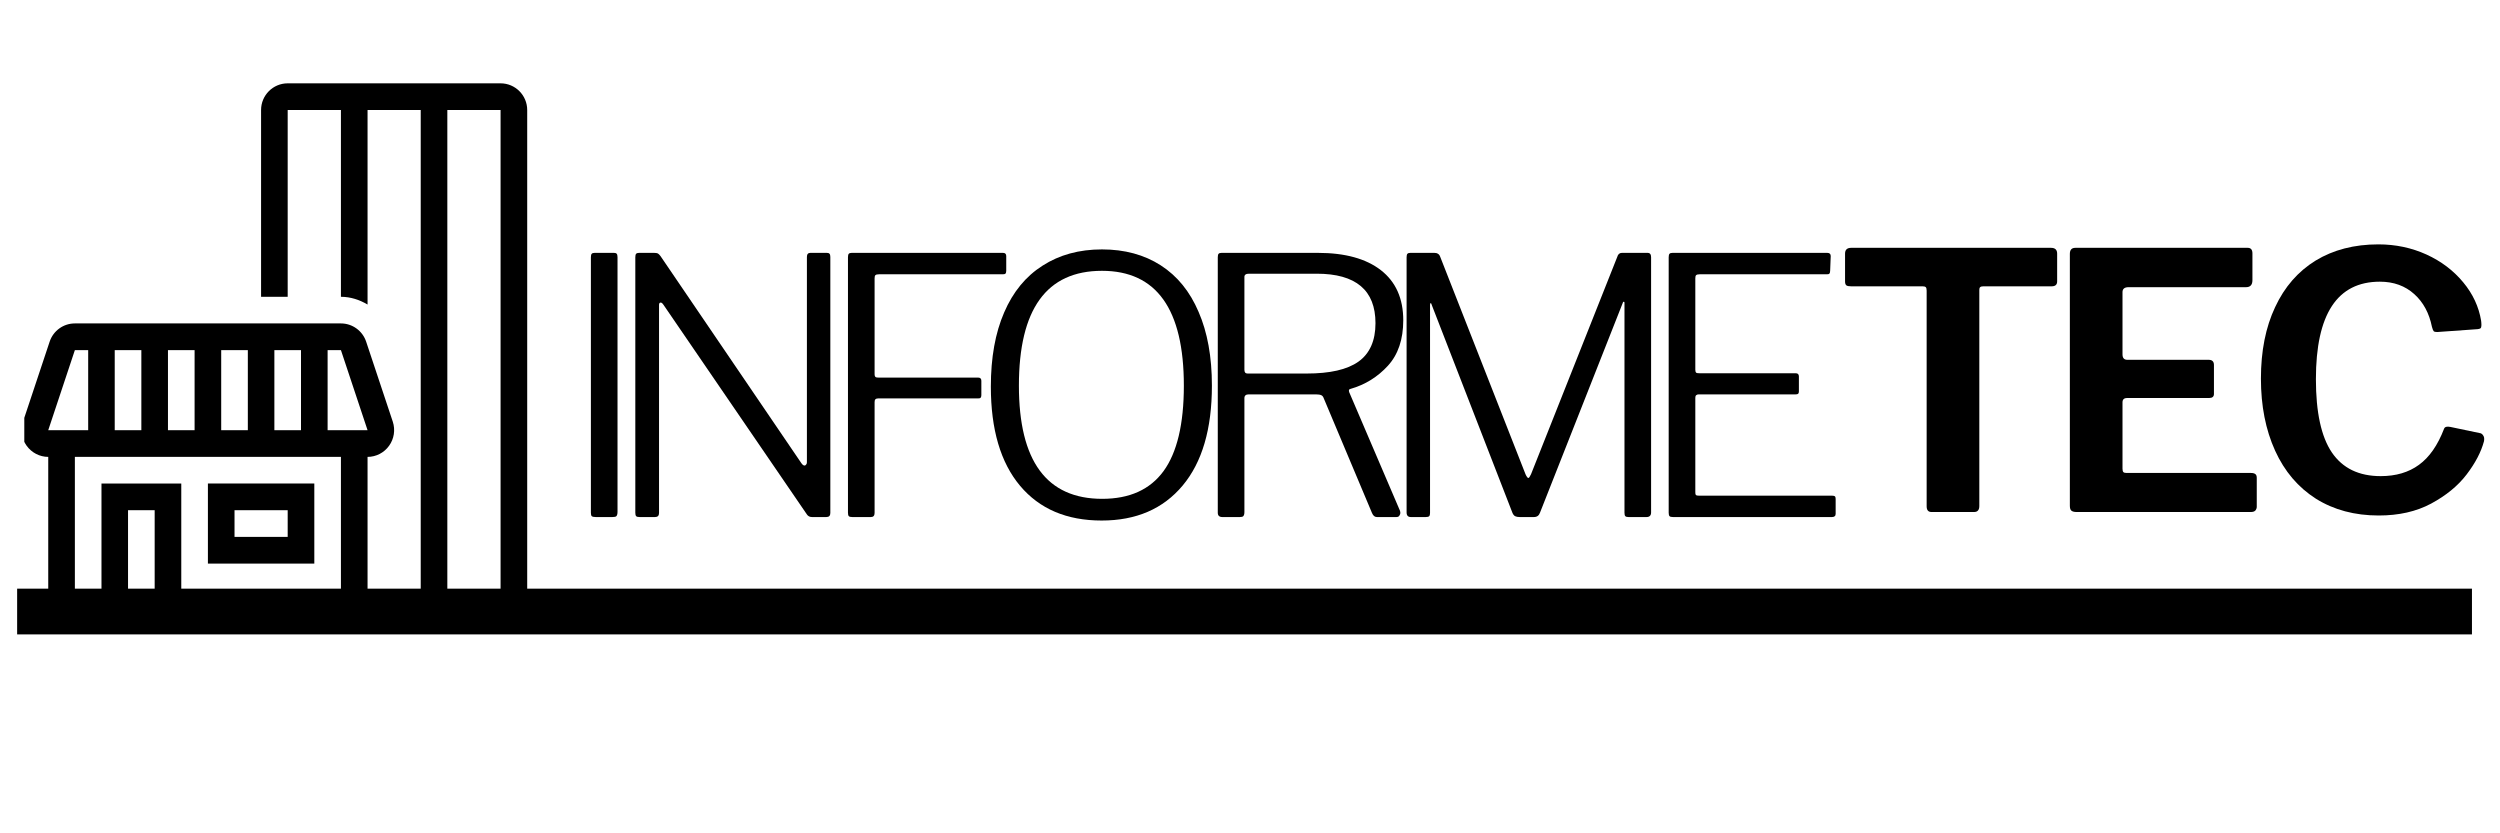
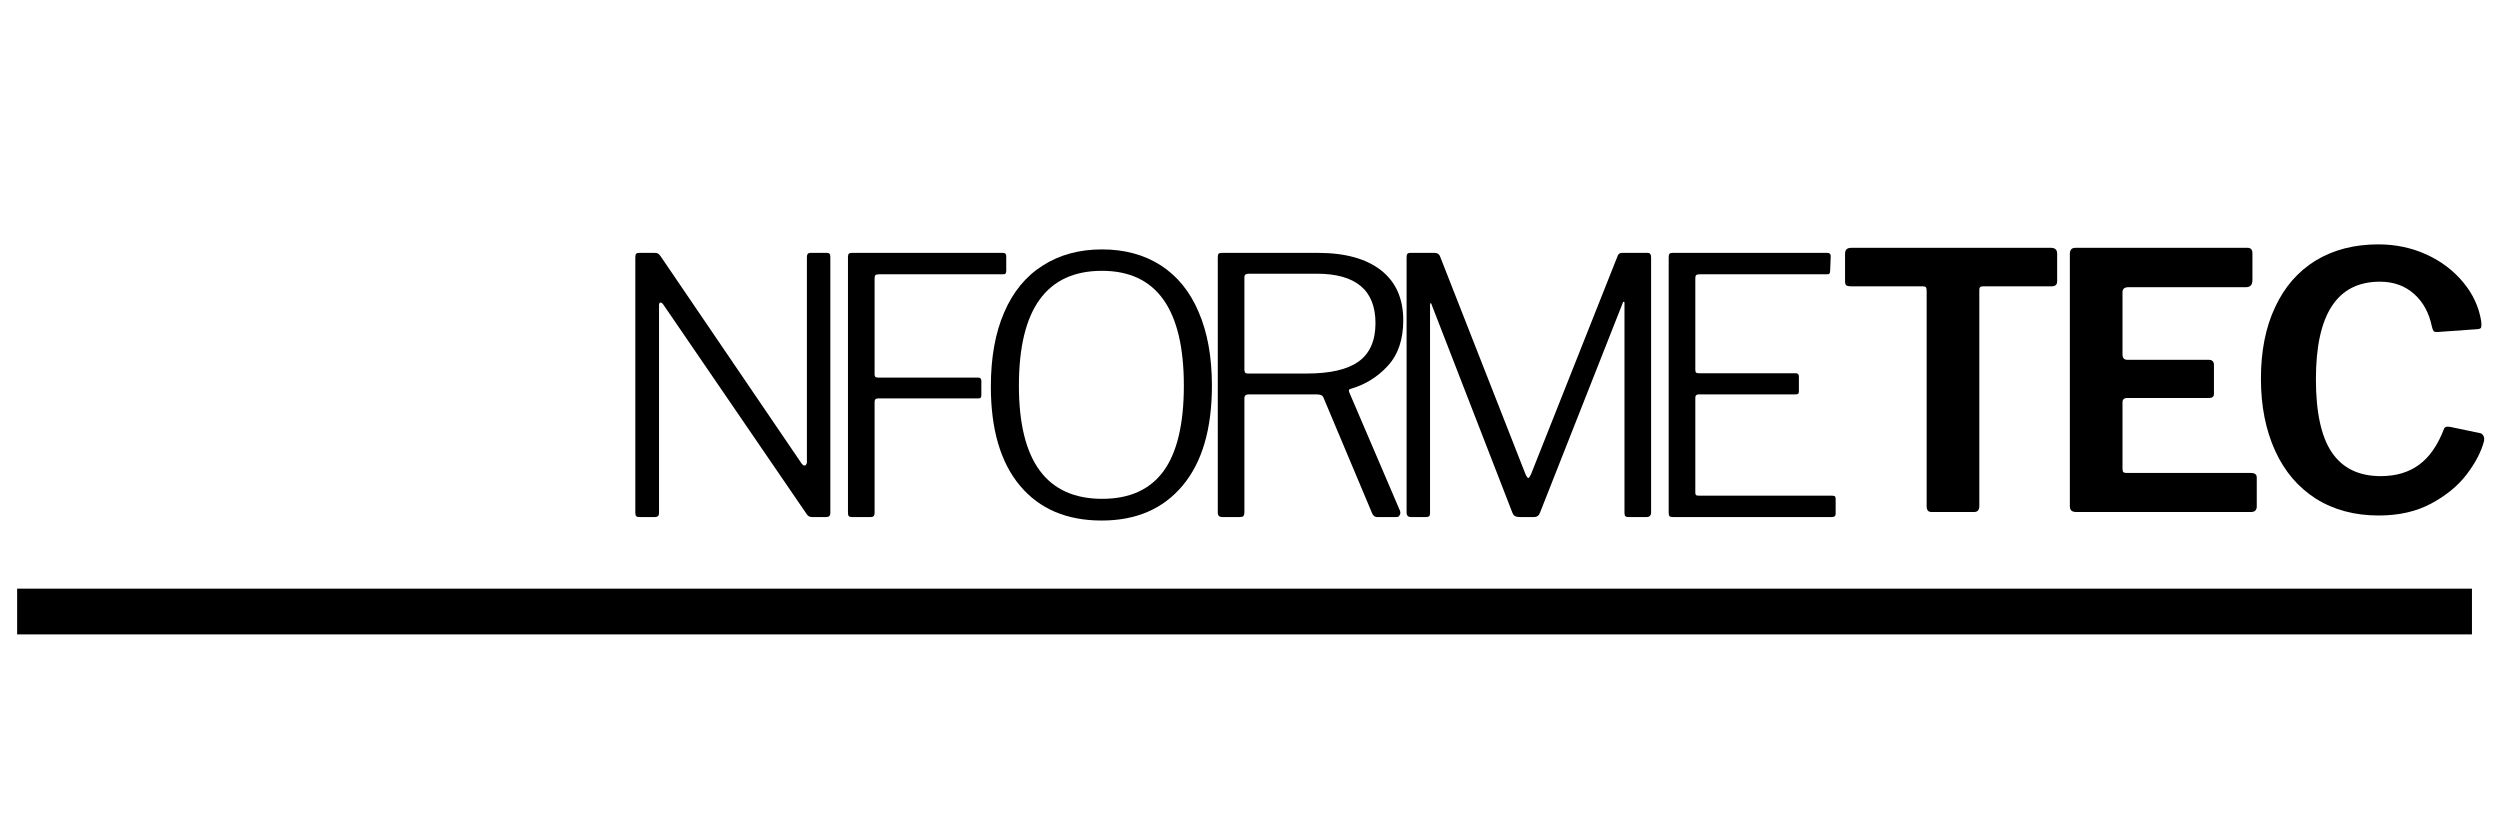
<svg xmlns="http://www.w3.org/2000/svg" width="180" zoomAndPan="magnify" viewBox="0 0 135 45" height="60" preserveAspectRatio="xMidYMid meet" version="1.0">
  <defs>
    <g />
    <clipPath id="7a4d432388">
      <path d="M 1.312 4.5 L 29.906 4.5 L 29.906 33.316 L 1.312 33.316 Z M 1.312 4.5 " clip-rule="nonzero" />
    </clipPath>
  </defs>
  <g fill="#000000" fill-opacity="1">
    <g transform="translate(29.908, 27.921)">
      <g>
-         <path d="M 3.25 -14.266 C 3.32 -14.266 3.367 -14.25 3.391 -14.219 C 3.422 -14.188 3.438 -14.125 3.438 -14.031 L 3.438 -0.281 C 3.438 -0.164 3.414 -0.086 3.375 -0.047 C 3.344 -0.016 3.27 0 3.156 0 L 2.266 0 C 2.16 0 2.086 -0.016 2.047 -0.047 C 2.016 -0.078 2 -0.141 2 -0.234 L 2 -14.031 C 2 -14.125 2.016 -14.188 2.047 -14.219 C 2.078 -14.25 2.129 -14.266 2.203 -14.266 Z M 3.25 -14.266 " />
-       </g>
+         </g>
    </g>
  </g>
  <g fill="#000000" fill-opacity="1">
    <g transform="translate(32.307, 27.921)">
      <g>
        <path d="M 12.344 -14.266 C 12.414 -14.266 12.461 -14.25 12.484 -14.219 C 12.516 -14.188 12.531 -14.129 12.531 -14.047 L 12.531 -0.219 C 12.531 -0.07 12.457 0 12.312 0 L 11.547 0 C 11.422 0 11.328 -0.047 11.266 -0.141 L 3.516 -11.469 C 3.453 -11.562 3.395 -11.598 3.344 -11.578 C 3.301 -11.566 3.281 -11.523 3.281 -11.453 L 3.281 -0.219 C 3.281 -0.07 3.207 0 3.062 0 L 2.234 0 C 2.141 0 2.078 -0.016 2.047 -0.047 C 2.016 -0.078 2 -0.141 2 -0.234 L 2 -14.031 C 2 -14.125 2.016 -14.188 2.047 -14.219 C 2.078 -14.25 2.129 -14.266 2.203 -14.266 L 3.016 -14.266 C 3.109 -14.266 3.176 -14.254 3.219 -14.234 C 3.258 -14.211 3.305 -14.164 3.359 -14.094 L 10.969 -2.906 C 11.031 -2.82 11.086 -2.781 11.141 -2.781 C 11.172 -2.781 11.195 -2.797 11.219 -2.828 C 11.25 -2.859 11.266 -2.898 11.266 -2.953 L 11.266 -14.047 C 11.266 -14.191 11.328 -14.266 11.453 -14.266 Z M 12.344 -14.266 " />
      </g>
    </g>
  </g>
  <g fill="#000000" fill-opacity="1">
    <g transform="translate(43.79, 27.921)">
      <g>
        <path d="M 2 -14.031 C 2 -14.125 2.016 -14.188 2.047 -14.219 C 2.078 -14.25 2.129 -14.266 2.203 -14.266 L 10.375 -14.266 C 10.488 -14.266 10.547 -14.207 10.547 -14.094 L 10.547 -13.297 C 10.547 -13.223 10.531 -13.172 10.5 -13.141 C 10.469 -13.117 10.414 -13.109 10.344 -13.109 L 3.672 -13.109 C 3.578 -13.109 3.516 -13.094 3.484 -13.062 C 3.453 -13.039 3.438 -12.984 3.438 -12.891 L 3.438 -7.703 C 3.438 -7.641 3.453 -7.594 3.484 -7.562 C 3.516 -7.539 3.57 -7.531 3.656 -7.531 L 9.031 -7.531 C 9.145 -7.531 9.203 -7.473 9.203 -7.359 L 9.203 -6.578 C 9.203 -6.516 9.188 -6.469 9.156 -6.438 C 9.133 -6.414 9.086 -6.406 9.016 -6.406 L 3.625 -6.406 C 3.562 -6.406 3.516 -6.391 3.484 -6.359 C 3.453 -6.336 3.438 -6.285 3.438 -6.203 L 3.438 -0.219 C 3.438 -0.07 3.367 0 3.234 0 L 2.234 0 C 2.141 0 2.078 -0.016 2.047 -0.047 C 2.016 -0.078 2 -0.141 2 -0.234 Z M 2 -14.031 " />
      </g>
    </g>
  </g>
  <g fill="#000000" fill-opacity="1">
    <g transform="translate(52.162, 27.921)">
      <g>
        <path d="M 7.328 0.188 C 5.441 0.188 3.973 -0.438 2.922 -1.688 C 1.867 -2.945 1.344 -4.734 1.344 -7.047 C 1.344 -8.609 1.582 -9.941 2.062 -11.047 C 2.539 -12.16 3.234 -13.004 4.141 -13.578 C 5.047 -14.16 6.113 -14.453 7.344 -14.453 C 8.57 -14.453 9.629 -14.164 10.516 -13.594 C 11.41 -13.02 12.094 -12.18 12.562 -11.078 C 13.039 -9.984 13.281 -8.656 13.281 -7.094 C 13.281 -4.758 12.754 -2.961 11.703 -1.703 C 10.648 -0.441 9.191 0.188 7.328 0.188 Z M 7.359 -0.984 C 8.836 -0.984 9.941 -1.484 10.672 -2.484 C 11.398 -3.484 11.766 -5.02 11.766 -7.094 C 11.766 -11.227 10.289 -13.297 7.344 -13.297 C 4.352 -13.297 2.859 -11.227 2.859 -7.094 C 2.859 -3.02 4.359 -0.984 7.359 -0.984 Z M 7.359 -0.984 " />
      </g>
    </g>
  </g>
  <g fill="#000000" fill-opacity="1">
    <g transform="translate(63.76, 27.921)">
      <g>
        <path d="M 11.844 -0.328 C 11.852 -0.297 11.859 -0.266 11.859 -0.234 C 11.859 -0.172 11.836 -0.113 11.797 -0.062 C 11.766 -0.02 11.711 0 11.641 0 L 10.594 0 C 10.477 0 10.391 -0.07 10.328 -0.219 L 7.719 -6.422 C 7.695 -6.492 7.656 -6.547 7.594 -6.578 C 7.531 -6.609 7.43 -6.625 7.297 -6.625 L 3.672 -6.625 C 3.516 -6.625 3.438 -6.555 3.438 -6.422 L 3.438 -0.266 C 3.438 -0.16 3.414 -0.086 3.375 -0.047 C 3.344 -0.016 3.281 0 3.188 0 L 2.25 0 C 2.082 0 2 -0.078 2 -0.234 L 2 -14.031 C 2 -14.125 2.016 -14.188 2.047 -14.219 C 2.078 -14.25 2.129 -14.266 2.203 -14.266 L 7.406 -14.266 C 8.875 -14.266 10.008 -13.953 10.812 -13.328 C 11.613 -12.703 12.016 -11.801 12.016 -10.625 C 12.016 -9.594 11.738 -8.773 11.188 -8.172 C 10.633 -7.566 9.961 -7.148 9.172 -6.922 C 9.086 -6.91 9.062 -6.852 9.094 -6.75 Z M 6.797 -7.75 C 8.055 -7.75 8.988 -7.961 9.594 -8.391 C 10.207 -8.828 10.516 -9.52 10.516 -10.469 C 10.516 -12.25 9.457 -13.141 7.344 -13.141 L 3.688 -13.141 C 3.52 -13.141 3.438 -13.082 3.438 -12.969 L 3.438 -7.953 C 3.438 -7.816 3.492 -7.75 3.609 -7.75 Z M 6.797 -7.75 " />
      </g>
    </g>
  </g>
  <g fill="#000000" fill-opacity="1">
    <g transform="translate(73.956, 27.921)">
      <g>
        <path d="M 2.234 0 C 2.078 0 2 -0.082 2 -0.25 L 2 -14.031 C 2 -14.125 2.016 -14.188 2.047 -14.219 C 2.078 -14.25 2.129 -14.266 2.203 -14.266 L 3.5 -14.266 C 3.582 -14.266 3.645 -14.25 3.688 -14.219 C 3.738 -14.195 3.781 -14.145 3.812 -14.062 L 8.422 -2.312 C 8.484 -2.176 8.535 -2.109 8.578 -2.109 C 8.609 -2.109 8.656 -2.176 8.719 -2.312 L 13.375 -14.047 C 13.414 -14.191 13.5 -14.266 13.625 -14.266 L 15.016 -14.266 C 15.141 -14.266 15.203 -14.188 15.203 -14.031 L 15.203 -0.25 C 15.203 -0.082 15.117 0 14.953 0 L 13.984 0 C 13.898 0 13.844 -0.016 13.812 -0.047 C 13.781 -0.078 13.766 -0.141 13.766 -0.234 L 13.766 -11.562 C 13.766 -11.613 13.75 -11.633 13.719 -11.625 C 13.695 -11.625 13.68 -11.602 13.672 -11.562 L 9.203 -0.234 C 9.148 -0.078 9.039 0 8.875 0 L 8.109 0 C 8.004 0 7.922 -0.016 7.859 -0.047 C 7.805 -0.078 7.758 -0.133 7.719 -0.219 L 3.359 -11.453 C 3.348 -11.516 3.328 -11.547 3.297 -11.547 C 3.273 -11.547 3.266 -11.516 3.266 -11.453 L 3.266 -0.219 C 3.266 -0.133 3.25 -0.078 3.219 -0.047 C 3.188 -0.016 3.125 0 3.031 0 Z M 2.234 0 " />
      </g>
    </g>
  </g>
  <g fill="#000000" fill-opacity="1">
    <g transform="translate(88.109, 27.921)">
      <g>
        <path d="M 2 -14.031 C 2 -14.125 2.016 -14.188 2.047 -14.219 C 2.078 -14.25 2.129 -14.266 2.203 -14.266 L 10.562 -14.266 C 10.688 -14.266 10.75 -14.207 10.75 -14.094 L 10.719 -13.297 C 10.719 -13.223 10.703 -13.172 10.672 -13.141 C 10.648 -13.117 10.602 -13.109 10.531 -13.109 L 3.672 -13.109 C 3.578 -13.109 3.516 -13.094 3.484 -13.062 C 3.453 -13.039 3.438 -12.984 3.438 -12.891 L 3.438 -7.953 C 3.438 -7.879 3.453 -7.828 3.484 -7.797 C 3.516 -7.773 3.57 -7.766 3.656 -7.766 L 8.859 -7.766 C 8.922 -7.766 8.961 -7.75 8.984 -7.719 C 9.016 -7.695 9.031 -7.656 9.031 -7.594 L 9.031 -6.781 C 9.031 -6.719 9.016 -6.676 8.984 -6.656 C 8.961 -6.633 8.922 -6.625 8.859 -6.625 L 3.625 -6.625 C 3.562 -6.625 3.516 -6.609 3.484 -6.578 C 3.453 -6.555 3.438 -6.508 3.438 -6.438 L 3.438 -1.344 C 3.438 -1.27 3.445 -1.219 3.469 -1.188 C 3.5 -1.164 3.551 -1.156 3.625 -1.156 L 10.797 -1.156 C 10.879 -1.156 10.938 -1.145 10.969 -1.125 C 11 -1.102 11.016 -1.055 11.016 -0.984 L 11.016 -0.172 C 11.016 -0.055 10.945 0 10.812 0 L 2.234 0 C 2.141 0 2.078 -0.016 2.047 -0.047 C 2.016 -0.078 2 -0.141 2 -0.234 Z M 2 -14.031 " />
      </g>
    </g>
  </g>
  <g fill="#000000" fill-opacity="1">
    <g transform="translate(98.945, 27.649)">
      <g>
        <path d="M 0.688 -13.953 C 0.688 -14.16 0.797 -14.266 1.016 -14.266 L 11.812 -14.266 C 12.031 -14.266 12.141 -14.16 12.141 -13.953 L 12.141 -12.453 C 12.141 -12.273 12.039 -12.188 11.844 -12.188 L 8.156 -12.188 C 8.07 -12.188 8.016 -12.172 7.984 -12.141 C 7.953 -12.117 7.938 -12.07 7.938 -12 L 7.938 -0.328 C 7.938 -0.109 7.844 0 7.656 0 L 5.359 0 C 5.18 0 5.094 -0.102 5.094 -0.312 L 5.094 -11.953 C 5.094 -12.047 5.078 -12.109 5.047 -12.141 C 5.016 -12.172 4.957 -12.188 4.875 -12.188 L 1.016 -12.188 C 0.898 -12.188 0.816 -12.203 0.766 -12.234 C 0.711 -12.273 0.688 -12.348 0.688 -12.453 Z M 0.688 -13.953 " />
      </g>
    </g>
  </g>
  <g fill="#000000" fill-opacity="1">
    <g transform="translate(110.256, 27.649)">
      <g>
        <path d="M 1.516 -13.938 C 1.516 -14.156 1.613 -14.266 1.812 -14.266 L 11.125 -14.266 C 11.289 -14.266 11.375 -14.164 11.375 -13.969 L 11.375 -12.516 C 11.375 -12.266 11.258 -12.141 11.031 -12.141 L 4.688 -12.141 C 4.469 -12.141 4.359 -12.051 4.359 -11.875 L 4.359 -8.516 C 4.359 -8.316 4.445 -8.219 4.625 -8.219 L 9.016 -8.219 C 9.203 -8.219 9.297 -8.125 9.297 -7.938 L 9.297 -6.375 C 9.297 -6.227 9.207 -6.156 9.031 -6.156 L 4.609 -6.156 C 4.441 -6.156 4.359 -6.078 4.359 -5.922 L 4.359 -2.344 C 4.359 -2.25 4.375 -2.188 4.406 -2.156 C 4.438 -2.125 4.492 -2.109 4.578 -2.109 L 11.297 -2.109 C 11.41 -2.109 11.488 -2.086 11.531 -2.047 C 11.582 -2.016 11.609 -1.945 11.609 -1.844 L 11.609 -0.281 C 11.609 -0.207 11.582 -0.141 11.531 -0.078 C 11.477 -0.023 11.395 0 11.281 0 L 1.891 0 C 1.754 0 1.656 -0.023 1.594 -0.078 C 1.539 -0.129 1.516 -0.219 1.516 -0.344 Z M 1.516 -13.938 " />
      </g>
    </g>
  </g>
  <g fill="#000000" fill-opacity="1">
    <g transform="translate(121.106, 27.649)">
      <g>
        <path d="M 7.328 -14.453 C 8.254 -14.453 9.117 -14.27 9.922 -13.906 C 10.723 -13.539 11.383 -13.039 11.906 -12.406 C 12.426 -11.781 12.75 -11.086 12.875 -10.328 C 12.883 -10.254 12.891 -10.176 12.891 -10.094 C 12.891 -10.008 12.875 -9.953 12.844 -9.922 C 12.812 -9.898 12.758 -9.883 12.688 -9.875 L 10.5 -9.719 C 10.406 -9.719 10.344 -9.734 10.312 -9.766 C 10.281 -9.805 10.25 -9.883 10.219 -10 C 10.07 -10.738 9.754 -11.328 9.266 -11.766 C 8.773 -12.211 8.156 -12.438 7.406 -12.438 C 5.102 -12.438 3.953 -10.68 3.953 -7.172 C 3.953 -5.391 4.238 -4.07 4.812 -3.219 C 5.395 -2.363 6.273 -1.938 7.453 -1.938 C 8.273 -1.938 8.961 -2.141 9.516 -2.547 C 10.078 -2.953 10.531 -3.602 10.875 -4.5 C 10.914 -4.602 11.031 -4.633 11.219 -4.594 L 12.859 -4.25 C 12.922 -4.219 12.969 -4.172 13 -4.109 C 13.039 -4.055 13.051 -3.961 13.031 -3.828 C 12.875 -3.242 12.562 -2.645 12.094 -2.031 C 11.625 -1.414 10.984 -0.891 10.172 -0.453 C 9.367 -0.023 8.426 0.188 7.344 0.188 C 6.051 0.188 4.922 -0.113 3.953 -0.719 C 2.992 -1.332 2.258 -2.195 1.75 -3.312 C 1.238 -4.438 0.984 -5.734 0.984 -7.203 C 0.984 -8.691 1.238 -9.977 1.75 -11.062 C 2.258 -12.156 2.988 -12.992 3.938 -13.578 C 4.895 -14.16 6.023 -14.453 7.328 -14.453 Z M 7.328 -14.453 " />
      </g>
    </g>
  </g>
  <g clip-path="url(#7a4d432388)">
-     <path fill="#000000" d="M 5.48 31.875 L 5.48 26.109 L 9.789 26.109 L 9.789 31.875 L 18.41 31.875 L 18.41 24.672 L 4.043 24.672 L 4.043 31.875 Z M 8.352 31.875 L 8.352 27.551 L 6.914 27.551 L 6.914 31.875 Z M 18.41 18.906 L 17.691 18.906 L 17.691 23.23 L 19.848 23.23 Z M 16.254 18.906 L 14.816 18.906 L 14.816 23.23 L 16.254 23.23 Z M 13.383 18.906 L 11.945 18.906 L 11.945 23.23 L 13.383 23.23 Z M 10.508 18.906 L 9.07 18.906 L 9.07 23.23 L 10.508 23.23 Z M 7.633 18.906 L 6.195 18.906 L 6.195 23.23 L 7.633 23.23 Z M 4.762 18.906 L 4.043 18.906 L 2.605 23.23 L 4.762 23.23 Z M 27.031 31.875 L 27.031 5.941 L 24.156 5.941 L 24.156 31.875 Z M 1.887 31.875 L 2.605 31.875 L 2.605 24.672 C 2.145 24.672 1.711 24.449 1.438 24.07 C 1.168 23.695 1.098 23.215 1.242 22.773 L 2.68 18.453 C 2.875 17.863 3.422 17.465 4.043 17.465 L 18.41 17.465 C 19.027 17.465 19.578 17.863 19.773 18.453 L 21.211 22.773 C 21.355 23.215 21.281 23.695 21.012 24.07 C 20.742 24.449 20.309 24.672 19.848 24.672 L 19.848 31.875 L 22.719 31.875 L 22.719 5.941 L 19.848 5.941 L 19.848 16.445 C 19.418 16.191 18.934 16.027 18.41 16.027 L 18.41 5.941 L 15.535 5.941 L 15.535 16.027 L 14.098 16.027 L 14.098 5.941 C 14.098 5.145 14.742 4.5 15.535 4.5 L 27.031 4.5 C 27.824 4.5 28.469 5.145 28.469 5.941 L 28.469 31.875 L 29.188 31.875 C 29.582 31.875 29.906 32.195 29.906 32.594 C 29.906 32.992 29.582 33.316 29.188 33.316 L 1.887 33.316 C 1.488 33.316 1.168 32.992 1.168 32.594 C 1.168 32.195 1.488 31.875 1.887 31.875 " fill-opacity="1" fill-rule="nonzero" />
-   </g>
-   <path fill="#000000" d="M 15.535 27.551 L 12.664 27.551 L 12.664 28.992 L 15.535 28.992 Z M 16.973 30.434 L 11.227 30.434 L 11.227 26.109 L 16.973 26.109 L 16.973 30.434 " fill-opacity="1" fill-rule="nonzero" />
+     </g>
  <path stroke-linecap="butt" transform="matrix(2.466, 0, 0, 2.47, 0.928, 33.025)" fill="none" stroke-linejoin="miter" d="M -0.001 -0.001 L 53.754 -0.001 " stroke="#000000" stroke-width="1" stroke-opacity="1" stroke-miterlimit="4" />
</svg>